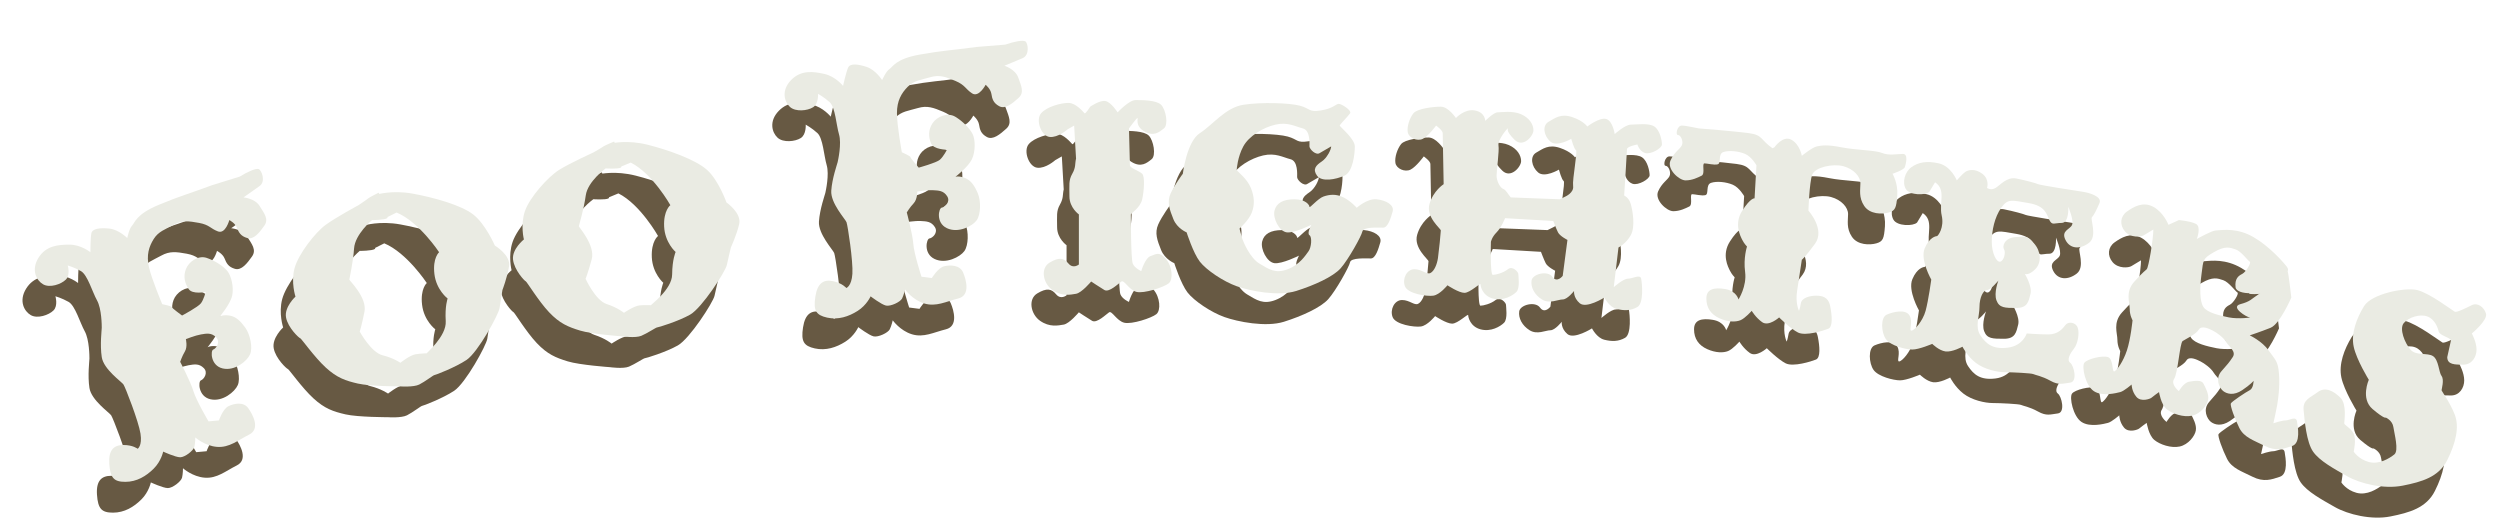
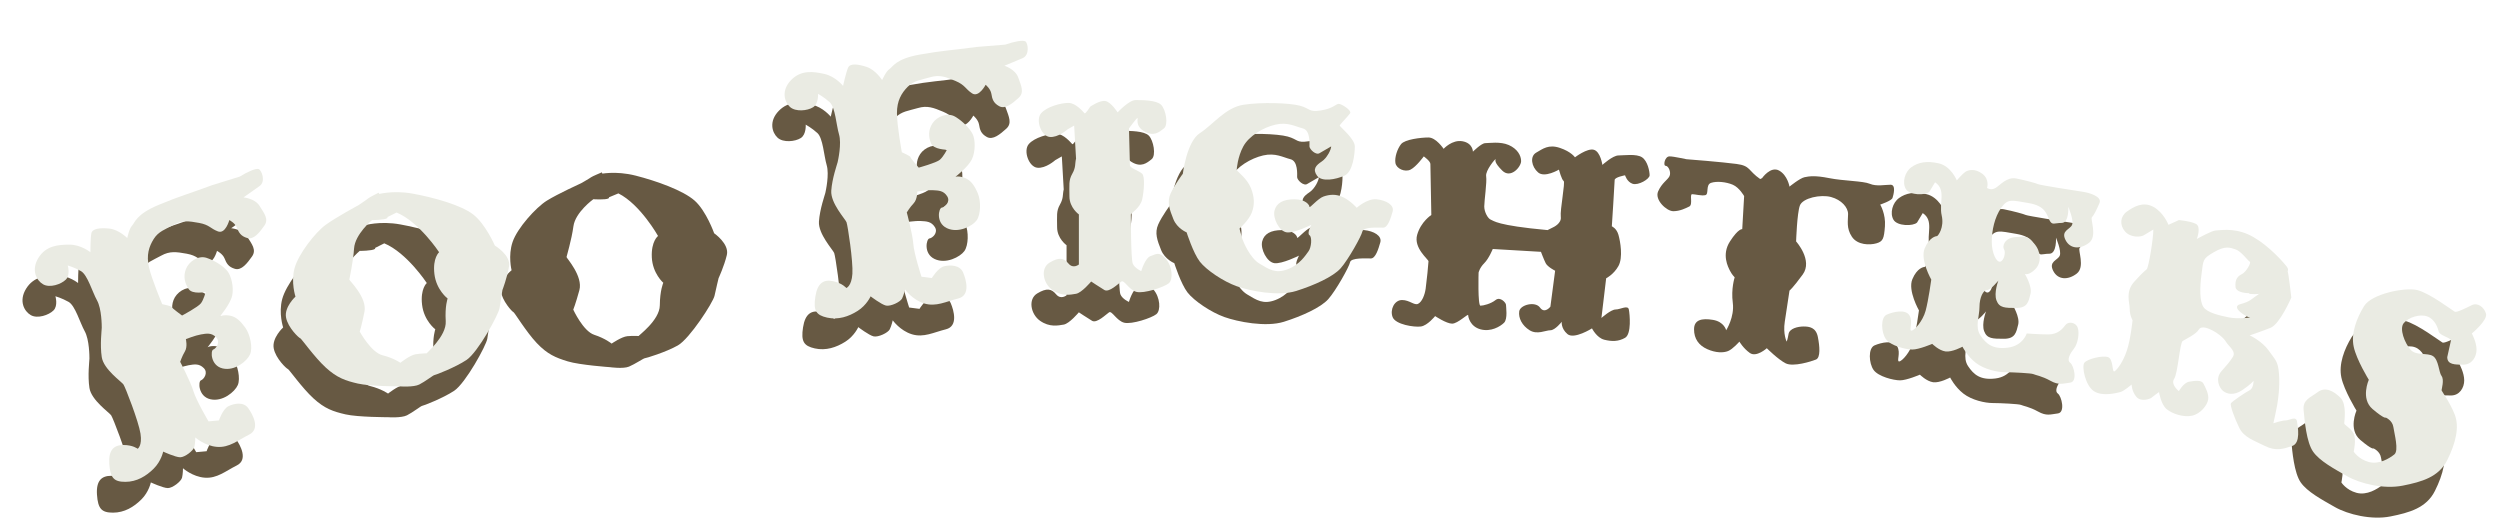
<svg xmlns="http://www.w3.org/2000/svg" xmlns:ns1="https://sketch.io/dtd/" version="1.1" ns1:metadata="eyJuYW1lIjoiRHJhd2luZy0zLnNrZXRjaHBhZCIsInN1cmZhY2UiOnsiaXNQYWludCI6dHJ1ZSwibWV0aG9kIjoiZmlsbCIsImJsZW5kIjoibm9ybWFsIiwiZW5hYmxlZCI6dHJ1ZSwib3BhY2l0eSI6MSwidHlwZSI6InBhdHRlcm4iLCJwYXR0ZXJuIjp7InR5cGUiOiJwYXR0ZXJuIiwicmVmbGVjdCI6Im5vLXJlZmxlY3QiLCJyZXBlYXQiOiJyZXBlYXQiLCJzbW9vdGhpbmciOmZhbHNlLCJzcmMiOiJ0cmFuc3BhcmVudExpZ2h0Iiwic3giOjEsInN5IjoxLCJ4MCI6MC41LCJ4MSI6MSwieTAiOjAuNSwieTEiOjF9LCJpc0ZpbGwiOnRydWV9LCJjbGlwUGF0aCI6eyJlbmFibGVkIjp0cnVlLCJzdHlsZSI6eyJzdHJva2VTdHlsZSI6ImJsYWNrIiwibGluZVdpZHRoIjoxfX0sImRlc2NyaXB0aW9uIjoiTWFkZSB3aXRoIFNrZXRjaHBhZCIsIm1ldGFkYXRhIjp7fSwiZXhwb3J0RFBJIjo3MiwiZXhwb3J0Rm9ybWF0IjoicG5nIiwiZXhwb3J0UXVhbGl0eSI6MC45NSwidW5pdHMiOiJweCIsIndpZHRoIjoxNjIzLCJoZWlnaHQiOjM0NSwicGFnZXMiOlt7IndpZHRoIjoxNjIzLCJoZWlnaHQiOjM0NX1dLCJ1dWlkIjoiYWRmYTg3YzAtMDBlYi00OGEyLWIwMDktZGY0YmU4ZDE2MGZlIn0=" width="1623" height="345" viewBox="0 0 1623 345">
  <path style="fill: #675943; mix-blend-mode: source-over; fill-opacity: 1;" ns1:tool="path" d="M115.22 10.52 C98.66 16.66 94.98 17.27 80.26 23.41 65.53 29.54 64.92 35.06 63.08 36.9 61.24 38.74 60.01 44.88 60.01 44.88 60.01 44.88 54.49 39.36 48.35 38.74 42.22 38.13 37.31 38.74 36.7 41.81 36.08 44.88 36.08 54.08 36.08 54.08 36.08 54.08 29.95 49.17 22.59 49.17 15.22 49.17 7.25 49.79 2.34 57.76 -2.57 65.74 1.11 72.49 5.41 74.94 9.7 77.4 17.06 74.94 20.13 71.87 23.2 68.81 21.36 62.67 21.36 62.67 21.36 62.67 25.65 63.9 29.95 66.35 34.24 68.81 37.31 79.85 40.38 85.37 43.45 90.89 43.45 101.94 43.45 103.16 43.45 104.39 42.22 114.21 43.45 122.18 44.67 130.16 56.33 138.13 57.56 139.97 58.78 141.81 67.37 163.9 68.6 171.87 69.83 179.85 66.76 181.69 66.76 181.69 66.76 181.69 63.69 179.24 57.56 179.24 51.42 179.24 47.74 182.3 48.35 191.51 48.97 200.71 51.42 203.16 58.78 203.16 66.14 203.16 72.28 199.48 77.19 194.57 82.1 189.67 83.32 183.53 83.32 183.53 83.32 183.53 91.3 187.21 94.37 187.21 97.43 187.21 102.95 182.92 103.57 180.46 104.18 178.01 104.18 174.33 104.18 174.33 104.18 174.33 110.32 179.85 118.29 180.46 126.27 181.08 131.79 176.17 139.15 172.49 146.51 168.81 141.6 159.6 138.54 155.31 135.47 151.01 129.33 152.24 125.65 154.08 121.97 155.92 119.52 163.28 119.52 163.28 119.52 163.28 112.77 163.9 112.77 163.9 112.77 163.9 104.79 150.4 102.95 144.27 101.11 138.13 94.37 125.25 94.37 125.25 94.37 125.25 95.59 121.57 97.43 118.5 99.27 115.43 98.05 110.52 98.05 110.52 98.05 110.52 104.18 108.07 107.86 107.46 111.54 106.84 114.61 106.23 117.68 109.3 120.75 112.36 117.68 116.66 115.84 117.27 114 117.89 114 127.7 121.97 129.54 129.95 131.38 137.92 124.63 139.76 120.34 141.6 116.05 139.76 107.46 136.7 103.16 133.63 98.87 130.56 95.8 126.27 95.19 121.97 94.57 120.13 95.8 120.13 95.8 120.13 95.8 126.88 87.82 128.11 82.3 129.33 76.78 127.49 69.42 125.04 66.35 122.59 63.28 117.06 59.6 111.54 57.76 106.02 55.92 99.89 60.22 98.05 65.13 96.21 70.03 97.43 74.33 99.89 78.01 102.34 81.69 110.93 79.85 110.93 79.85 110.93 79.85 109.7 84.76 107.86 87.21 106.02 89.67 95.59 95.19 95.59 95.19 95.59 95.19 88.84 90.28 88.84 89.67 88.84 89.05 82.71 87.82 82.71 87.82 82.71 87.82 75.96 71.87 74.12 63.9 72.28 55.92 74.12 50.4 77.19 45.49 80.26 40.59 84.55 39.36 90.07 36.29 95.59 33.22 99.89 33.84 106.64 35.06 113.38 36.29 114 38.74 118.91 40.59 123.81 42.43 126.27 33.22 126.27 33.22 126.27 33.22 129.95 35.06 131.18 38.13 132.4 41.2 133.63 43.65 137.92 44.88 142.22 46.11 145.9 41.2 148.97 36.9 152.03 32.61 148.97 28.93 145.9 24.02 142.83 19.11 135.47 18.5 135.47 18.5 135.47 18.5 141.6 14.21 145.9 11.14 150.19 8.07 147.13 0.71 145.29 0.09 143.45 -0.52 137.92 1.94 133.02 5 " transform="matrix(1,0,0,1,14.609,129.653)" />
  <path style="fill: #675943; mix-blend-mode: source-over; fill-opacity: 1;" ns1:tool="path" d="M71.92 13.22 C86.64 19.36 99.52 38.99 99.52 38.99 99.52 38.99 95.23 42.67 96.46 53.1 97.68 63.53 105.05 69.05 105.05 69.05 105.05 69.05 103.21 73.96 103.82 83.77 104.43 93.59 90.94 104.63 91.55 104.63 92.16 104.63 87.87 104.63 84.19 105.25 80.51 105.86 74.37 110.77 74.37 110.77 74.37 110.77 70.08 107.7 62.71 105.86 55.35 104.02 47.99 90.52 47.99 90.52 47.99 90.52 49.22 86.84 51.06 77.64 52.9 68.44 41.24 57.39 41.24 56.78 41.24 56.17 43.7 45.74 44.31 36.53 44.92 27.33 55.97 18.13 55.97 18.13 55.97 18.13 63.94 18.13 65.78 16.9 67.62 15.68 60.26 0.34 60.26 0.34 60.26 0.34 54.13 3.41 53.51 4.02 52.9 4.63 47.38 8.31 47.38 8.31 47.38 8.31 32.65 16.29 25.9 21.2 19.16 26.1 8.11 40.22 5.66 49.42 3.21 58.62 6.27 67.82 6.27 67.82 6.27 67.82 -1.09 74.57 0.14 81.32 1.36 88.07 8.73 94.82 9.34 94.82 9.95 94.82 18.54 107.09 25.9 113.83 33.27 120.58 38.79 122.42 46.76 124.26 54.74 126.1 74.37 126.1 74.37 126.1 74.37 126.1 82.96 126.72 86.64 124.88 90.32 123.04 95.84 118.74 96.46 118.74 97.07 118.74 109.95 113.83 117.32 108.93 124.68 104.02 138.17 79.48 138.79 75.18 139.4 70.89 140.63 63.53 140.63 63.53 140.63 63.53 143.7 55.55 144.92 48.19 146.15 40.83 135.72 34.69 135.72 34.69 135.72 34.69 129.59 20.58 121.61 14.45 113.63 8.31 95.84 3.41 82.35 0.95 68.85 -1.5 59.03 1.57 59.03 1.57 59.03 1.57 64.56 16.9 64.56 16.9 " transform="matrix(1,0,0,1,177.551,144.75)" />
  <path style="fill: #675943; mix-blend-mode: source-over; fill-opacity: 1;" ns1:tool="path" d="M71.92 13.22 C86.64 19.36 99.52 38.99 99.52 38.99 99.52 38.99 95.23 42.67 96.46 53.1 97.68 63.53 105.05 69.05 105.05 69.05 105.05 69.05 103.21 73.96 103.82 83.77 104.43 93.59 90.94 104.63 91.55 104.63 92.16 104.63 87.87 104.63 84.19 105.25 80.51 105.86 74.37 110.77 74.37 110.77 74.37 110.77 70.08 107.7 62.71 105.86 55.35 104.02 47.99 90.52 47.99 90.52 47.99 90.52 49.22 86.84 51.06 77.64 52.9 68.44 41.24 57.39 41.24 56.78 41.24 56.17 43.7 45.74 44.31 36.53 44.92 27.33 55.97 18.13 55.97 18.13 55.97 18.13 63.94 18.13 65.78 16.9 67.62 15.68 60.26 0.34 60.26 0.34 60.26 0.34 54.13 3.41 53.51 4.02 52.9 4.63 47.38 8.31 47.38 8.31 47.38 8.31 32.65 16.29 25.9 21.2 19.16 26.1 8.11 40.22 5.66 49.42 3.21 58.62 6.27 67.82 6.27 67.82 6.27 67.82 -1.09 74.57 0.14 81.32 1.36 88.07 8.73 94.82 9.34 94.82 9.95 94.82 18.54 107.09 25.9 113.83 33.27 120.58 38.79 122.42 46.76 124.26 54.74 126.1 74.37 126.1 74.37 126.1 74.37 126.1 82.96 126.72 86.64 124.88 90.32 123.04 95.84 118.74 96.46 118.74 97.07 118.74 109.95 113.83 117.32 108.93 124.68 104.02 138.17 79.48 138.79 75.18 139.4 70.89 140.63 63.53 140.63 63.53 140.63 63.53 143.7 55.55 144.92 48.19 146.15 40.83 135.72 34.69 135.72 34.69 135.72 34.69 129.59 20.58 121.61 14.45 113.63 8.31 95.84 3.41 82.35 0.95 68.85 -1.5 59.03 1.57 59.03 1.57 59.03 1.57 64.56 16.9 64.56 16.9 " transform="matrix(0.998,0.07,-0.07,0.998,330.608,107.318)" />
  <path style="fill: #675943; mix-blend-mode: source-over; fill-opacity: 1;" ns1:tool="path" d="M115.22 10.52 C98.66 16.66 94.98 17.27 80.26 23.41 65.53 29.54 64.92 35.06 63.08 36.9 61.24 38.74 60.01 44.88 60.01 44.88 60.01 44.88 54.49 39.36 48.35 38.74 42.22 38.13 37.31 38.74 36.7 41.81 36.08 44.88 36.08 54.08 36.08 54.08 36.08 54.08 29.95 49.17 22.59 49.17 15.22 49.17 7.25 49.79 2.34 57.76 -2.57 65.74 1.11 72.49 5.41 74.94 9.7 77.4 17.06 74.94 20.13 71.87 23.2 68.81 21.36 62.67 21.36 62.67 21.36 62.67 25.65 63.9 29.95 66.35 34.24 68.81 37.31 79.85 40.38 85.37 43.45 90.89 43.45 101.94 43.45 103.16 43.45 104.39 42.22 114.21 43.45 122.18 44.67 130.16 56.33 138.13 57.56 139.97 58.78 141.81 67.37 163.9 68.6 171.87 69.83 179.85 66.76 181.69 66.76 181.69 66.76 181.69 63.69 179.24 57.56 179.24 51.42 179.24 47.74 182.3 48.35 191.51 48.97 200.71 51.42 203.16 58.78 203.16 66.14 203.16 72.28 199.48 77.19 194.57 82.1 189.67 83.32 183.53 83.32 183.53 83.32 183.53 91.3 187.21 94.37 187.21 97.43 187.21 102.95 182.92 103.57 180.46 104.18 178.01 104.18 174.33 104.18 174.33 104.18 174.33 110.32 179.85 118.29 180.46 126.27 181.08 131.79 176.17 139.15 172.49 146.51 168.81 141.6 159.6 138.54 155.31 135.47 151.01 129.33 152.24 125.65 154.08 121.97 155.92 119.52 163.28 119.52 163.28 119.52 163.28 112.77 163.9 112.77 163.9 112.77 163.9 104.79 150.4 102.95 144.27 101.11 138.13 94.37 125.25 94.37 125.25 94.37 125.25 95.59 121.57 97.43 118.5 99.27 115.43 98.05 110.52 98.05 110.52 98.05 110.52 104.18 108.07 107.86 107.46 111.54 106.84 114.61 106.23 117.68 109.3 120.75 112.36 117.68 116.66 115.84 117.27 114 117.89 114 127.7 121.97 129.54 129.95 131.38 137.92 124.63 139.76 120.34 141.6 116.05 139.76 107.46 136.7 103.16 133.63 98.87 130.56 95.8 126.27 95.19 121.97 94.57 120.13 95.8 120.13 95.8 120.13 95.8 126.88 87.82 128.11 82.3 129.33 76.78 127.49 69.42 125.04 66.35 122.59 63.28 117.06 59.6 111.54 57.76 106.02 55.92 99.89 60.22 98.05 65.13 96.21 70.03 97.43 74.33 99.89 78.01 102.34 81.69 110.93 79.85 110.93 79.85 110.93 79.85 109.7 84.76 107.86 87.21 106.02 89.67 95.59 95.19 95.59 95.19 95.59 95.19 88.84 90.28 88.84 89.67 88.84 89.05 82.71 87.82 82.71 87.82 82.71 87.82 75.96 71.87 74.12 63.9 72.28 55.92 74.12 50.4 77.19 45.49 80.26 40.59 84.55 39.36 90.07 36.29 95.59 33.22 99.89 33.84 106.64 35.06 113.38 36.29 114 38.74 118.91 40.59 123.81 42.43 126.27 33.22 126.27 33.22 126.27 33.22 129.95 35.06 131.18 38.13 132.4 41.2 133.63 43.65 137.92 44.88 142.22 46.11 145.9 41.2 148.97 36.9 152.03 32.61 148.97 28.93 145.9 24.02 142.83 19.11 135.47 18.5 135.47 18.5 135.47 18.5 141.6 14.21 145.9 11.14 150.19 8.07 147.13 0.71 145.29 0.09 143.45 -0.52 137.92 1.94 133.02 5 " transform="matrix(0.976,0.218,-0.218,0.976,515.886,15.091)" />
  <path style="fill: #675943; mix-blend-mode: source-over; fill-opacity: 1;" ns1:tool="path" d="M22.95 16.56 L24.18 38.03 C23.36 41.3 24.18 43.55 21.73 47.85 19.27 52.14 19.89 55.21 19.89 62.57 19.89 69.93 26.02 74.23 26.02 74.23 26.02 74.23 26.02 106.74 26.02 106.74 26.02 106.74 22.34 109.81 19.27 106.13 16.21 102.45 13.14 101.84 7 105.52 0.87 109.2 2.71 119.01 8.84 123.31 14.98 127.6 20.5 126.38 24.18 125.76 27.86 125.15 34 117.79 34 117.79 34 117.79 39.52 121.47 42.59 123.31 45.65 125.15 51.79 119.01 53.63 117.79 55.47 116.56 58.54 123.31 63.44 124.54 68.35 125.76 81.24 121.47 84.3 119.01 87.37 116.56 86.76 107.97 82.46 103.06 78.16 98.15 76.33 100 72.65 101.23 68.97 102.45 66.51 111.04 66.51 111.04 66.51 111.04 62.22 109.2 60.99 106.13 59.76 103.07 59.76 74.85 59.76 74.23 59.76 73.62 65.9 69.94 67.13 64.42 68.35 58.9 68.97 49.69 67.13 47.85 65.29 46.01 59.15 44.17 59.15 42.33 59.15 40.49 58.54 18.4 58.54 18.4 58.54 18.4 63.44 11.66 64.06 11.66 64.67 11.66 62.22 16.56 68.35 20.25 74.49 23.93 78.17 20.86 81.24 18.4 84.3 15.95 82.46 6.13 79.4 3.07 76.33 0 67.13 0 62.83 0 58.54 0 51.17 7.98 51.17 7.98 51.17 7.98 46.88 1.23 43.2 0.61 39.52 0 33.38 4.29 33.38 4.29 33.38 4.29 30.32 9.2 29.7 8.59 29.09 7.98 24.18 1.84 19.27 1.84 14.37 1.84 5.16 4.29 1.48 8.59 -2.2 12.88 1.48 23.31 7 23.93 12.52 24.54 18.66 19.02 18.66 19.02 " transform="matrix(1,0,0,1,666.389,84.965)" />
  <path style="fill: #675943; mix-blend-mode: source-over; fill-opacity: 1;" ns1:tool="path" d="M105.45 28.11 C105.45 29.95 103 35.47 99.32 37.92 95.64 40.38 93.18 42.83 96.25 47.12 99.32 51.42 108.52 49.58 114.04 47.12 119.56 44.67 120.79 33.01 120.79 28.11 120.79 23.2 110.97 15.22 110.97 14.61 110.97 13.99 116.5 8.47 117.72 6.63 118.95 4.79 112.2 0.5 110.36 0.5 108.52 0.5 106.68 3.57 98.7 4.79 90.73 6.02 91.96 3.57 85.21 1.72 78.46 -0.12 60.05 -0.73 48.4 1.11 36.74 2.95 28.77 13.99 20.18 19.52 11.59 25.04 9.13 45.9 9.13 45.9 9.13 45.9 3.61 53.26 1.16 58.78 -1.3 64.3 0.55 69.21 3 75.34 5.45 81.48 11.59 83.93 11.59 83.93 11.59 83.93 15.88 97.43 20.18 102.95 24.47 108.47 35.51 115.84 44.1 118.9 52.69 121.97 71.1 125.65 82.75 121.97 94.41 118.29 106.68 112.77 111.59 107.25 116.5 101.72 125.09 86.39 125.7 83.32 126.31 80.25 136.13 80.87 139.2 80.87 142.26 80.87 144.1 74.73 145.33 70.44 146.56 66.14 141.04 63.07 134.9 62.46 128.77 61.85 122.02 67.98 122.02 67.98 122.02 67.98 118.34 63.69 113.43 61.23 108.52 58.78 104.23 59.39 100.55 60.62 96.86 61.85 91.34 68.6 91.34 67.37 91.34 66.14 88.89 62.46 81.53 62.46 74.16 62.46 69.87 64.91 68.64 69.82 67.42 74.73 71.71 83.32 76.62 83.93 81.53 84.55 92.57 79.03 92.57 79.03 92.57 79.03 89.5 84.55 91.34 85.77 93.18 87 92.57 93.75 90.73 96.2 88.89 98.66 85.21 104.79 77.23 107.86 69.26 110.93 64.96 107.86 58.83 104.18 52.69 100.5 48.4 90.07 47.78 88.23 47.17 86.39 45.94 81.48 45.94 81.48 45.94 81.48 52.08 75.96 53.92 71.05 55.76 66.14 55.76 61.23 53.31 55.1 50.85 48.96 44.1 44.06 44.1 43.44 44.1 42.83 44.72 34.85 48.4 28.11 52.08 21.36 61.28 15.84 69.26 13.99 77.23 12.15 82.14 15.22 87.05 16.45 91.96 17.68 91.34 26.26 91.34 28.11 91.34 29.95 95.64 34.24 98.09 32.4 " transform="matrix(1,0,0,1,750.761,86.919)" />
-   <path style="fill: #675943; mix-blend-mode: source-over; fill-opacity: 1;" ns1:tool="path" d="M101.15 60.12 L69.25 58.9 C67.62 57.06 66.18 53.99 64.34 53.37 62.5 52.76 60.05 48.47 60.05 44.79 60.05 41.1 61.89 28.83 61.28 25.15 60.66 21.47 67.41 13.5 67.41 14.11 67.41 14.72 66.18 15.95 71.71 21.47 77.23 26.99 83.98 19.02 83.98 15.34 83.98 11.66 81.52 7.36 76 4.91 70.48 2.45 63.12 3.68 60.66 3.68 58.21 3.68 52.69 9.2 52.69 9.2 52.69 9.2 52.69 3.68 45.94 2.45 39.19 1.23 33.67 7.36 33.67 7.36 33.67 7.36 28.76 0 23.85 0 18.94 0 8.52 1.23 6.06 4.29 3.61 7.36 1.77 12.88 2.38 16.56 2.99 20.25 8.52 22.7 12.2 20.86 15.88 19.02 20.79 12.27 20.79 12.27 20.79 12.27 25.08 15.34 25.08 17.18 25.08 19.02 25.69 50.31 25.69 50.31 25.69 50.31 18.94 54.6 16.49 63.19 14.04 71.78 23.85 79.14 23.85 80.37 23.85 81.6 22.63 93.87 22.01 98.16 21.4 102.45 19.56 106.75 17.1 107.98 14.65 109.2 11.58 105.52 6.67 105.52 1.77 105.52 -1.3 111.66 0.54 116.56 2.38 121.47 14.65 123.31 18.94 122.7 23.24 122.09 28.15 115.95 28.15 115.95 28.15 115.95 35.51 120.86 39.19 120.86 42.87 120.86 49.62 114.11 49.62 115.34 49.62 116.56 50.85 122.7 57.6 124.54 64.34 126.38 70.48 122.7 72.93 120.25 75.39 117.79 74.16 109.82 74.16 108.59 74.16 107.36 70.48 103.07 67.41 105.52 64.34 107.98 59.44 109.2 57.6 109.2 55.75 109.2 56.37 87.73 56.37 87.73 56.37 87.73 56.98 84.66 60.05 81.6 63.12 78.53 65.57 72.39 65.57 72.39 65.57 72.39 96.86 74.23 96.86 74.23 96.86 74.23 98.7 79.14 99.93 81.6 101.15 84.05 106.06 86.5 106.06 86.5 106.06 86.5 102.99 109.82 102.99 109.82 102.99 109.82 99.31 114.72 96.25 110.43 93.18 106.13 83.36 108.59 82.75 112.88 82.13 117.18 84.59 122.09 89.5 125.15 94.4 128.22 99.93 125.15 102.99 125.15 106.06 125.15 110.36 119.63 110.36 119.63 110.36 119.63 109.74 123.93 114.04 127.61 118.33 131.29 129.99 123.93 129.99 123.93 129.99 123.93 133.06 130.06 137.96 131.29 142.87 132.52 147.17 132.52 151.46 130.06 155.75 127.61 154.53 114.72 153.91 111.66 153.3 108.59 148.39 111.66 145.33 111.66 142.26 111.66 136.12 117.18 136.12 117.18 136.12 117.18 139.19 91.41 139.19 91.41 139.19 91.41 144.1 88.96 147.17 83.44 150.23 77.91 148.39 67.48 147.17 63.19 145.94 58.9 142.87 57.67 142.87 57.67 142.87 57.67 144.71 29.45 144.71 27.61 144.71 25.77 151.46 24.54 151.46 24.54 151.46 24.54 152.69 28.83 156.37 30.06 160.05 31.29 167.41 26.99 167.41 24.54 167.41 22.09 166.18 15.34 162.5 12.88 158.82 10.43 150.85 11.66 147.17 11.66 143.48 11.66 136.74 17.79 136.74 17.79 136.74 17.79 135.51 9.2 131.21 7.98 126.92 6.75 118.94 12.88 118.94 12.88 118.94 12.88 116.49 9.2 109.13 6.75 101.77 4.29 98.09 7.36 93.79 9.82 89.5 12.27 90.72 19.02 95.02 22.7 99.31 26.38 108.52 20.86 108.52 20.86 108.52 20.86 110.36 27.61 111.58 28.22 112.81 28.83 109.13 47.24 109.74 51.53 110.36 55.83 104.83 58.28 104.83 58.28 " transform="matrix(1,0,0,1,903.528,89.256)" />
+   <path style="fill: #675943; mix-blend-mode: source-over; fill-opacity: 1;" ns1:tool="path" d="M101.15 60.12 C67.62 57.06 66.18 53.99 64.34 53.37 62.5 52.76 60.05 48.47 60.05 44.79 60.05 41.1 61.89 28.83 61.28 25.15 60.66 21.47 67.41 13.5 67.41 14.11 67.41 14.72 66.18 15.95 71.71 21.47 77.23 26.99 83.98 19.02 83.98 15.34 83.98 11.66 81.52 7.36 76 4.91 70.48 2.45 63.12 3.68 60.66 3.68 58.21 3.68 52.69 9.2 52.69 9.2 52.69 9.2 52.69 3.68 45.94 2.45 39.19 1.23 33.67 7.36 33.67 7.36 33.67 7.36 28.76 0 23.85 0 18.94 0 8.52 1.23 6.06 4.29 3.61 7.36 1.77 12.88 2.38 16.56 2.99 20.25 8.52 22.7 12.2 20.86 15.88 19.02 20.79 12.27 20.79 12.27 20.79 12.27 25.08 15.34 25.08 17.18 25.08 19.02 25.69 50.31 25.69 50.31 25.69 50.31 18.94 54.6 16.49 63.19 14.04 71.78 23.85 79.14 23.85 80.37 23.85 81.6 22.63 93.87 22.01 98.16 21.4 102.45 19.56 106.75 17.1 107.98 14.65 109.2 11.58 105.52 6.67 105.52 1.77 105.52 -1.3 111.66 0.54 116.56 2.38 121.47 14.65 123.31 18.94 122.7 23.24 122.09 28.15 115.95 28.15 115.95 28.15 115.95 35.51 120.86 39.19 120.86 42.87 120.86 49.62 114.11 49.62 115.34 49.62 116.56 50.85 122.7 57.6 124.54 64.34 126.38 70.48 122.7 72.93 120.25 75.39 117.79 74.16 109.82 74.16 108.59 74.16 107.36 70.48 103.07 67.41 105.52 64.34 107.98 59.44 109.2 57.6 109.2 55.75 109.2 56.37 87.73 56.37 87.73 56.37 87.73 56.98 84.66 60.05 81.6 63.12 78.53 65.57 72.39 65.57 72.39 65.57 72.39 96.86 74.23 96.86 74.23 96.86 74.23 98.7 79.14 99.93 81.6 101.15 84.05 106.06 86.5 106.06 86.5 106.06 86.5 102.99 109.82 102.99 109.82 102.99 109.82 99.31 114.72 96.25 110.43 93.18 106.13 83.36 108.59 82.75 112.88 82.13 117.18 84.59 122.09 89.5 125.15 94.4 128.22 99.93 125.15 102.99 125.15 106.06 125.15 110.36 119.63 110.36 119.63 110.36 119.63 109.74 123.93 114.04 127.61 118.33 131.29 129.99 123.93 129.99 123.93 129.99 123.93 133.06 130.06 137.96 131.29 142.87 132.52 147.17 132.52 151.46 130.06 155.75 127.61 154.53 114.72 153.91 111.66 153.3 108.59 148.39 111.66 145.33 111.66 142.26 111.66 136.12 117.18 136.12 117.18 136.12 117.18 139.19 91.41 139.19 91.41 139.19 91.41 144.1 88.96 147.17 83.44 150.23 77.91 148.39 67.48 147.17 63.19 145.94 58.9 142.87 57.67 142.87 57.67 142.87 57.67 144.71 29.45 144.71 27.61 144.71 25.77 151.46 24.54 151.46 24.54 151.46 24.54 152.69 28.83 156.37 30.06 160.05 31.29 167.41 26.99 167.41 24.54 167.41 22.09 166.18 15.34 162.5 12.88 158.82 10.43 150.85 11.66 147.17 11.66 143.48 11.66 136.74 17.79 136.74 17.79 136.74 17.79 135.51 9.2 131.21 7.98 126.92 6.75 118.94 12.88 118.94 12.88 118.94 12.88 116.49 9.2 109.13 6.75 101.77 4.29 98.09 7.36 93.79 9.82 89.5 12.27 90.72 19.02 95.02 22.7 99.31 26.38 108.52 20.86 108.52 20.86 108.52 20.86 110.36 27.61 111.58 28.22 112.81 28.83 109.13 47.24 109.74 51.53 110.36 55.83 104.83 58.28 104.83 58.28 " transform="matrix(1,0,0,1,903.528,89.256)" />
  <path style="fill: #675943; mix-blend-mode: source-over; fill-opacity: 1;" ns1:tool="path" d="M66.72 14.72 C58.74 9.2 60.58 6.13 51.38 4.91 42.18 3.68 19.48 1.84 18.86 1.84 18.25 1.84 10.89 0 7.82 0 4.75 0 3.53 6.13 5.37 6.13 7.21 6.13 9.05 10.43 7.82 12.88 6.59 15.34 2.91 17.18 0.46 22.7 -1.99 28.22 5.98 35.58 10.28 35.58 14.57 35.58 18.25 33.74 20.7 32.52 23.16 31.29 20.7 24.54 22.55 24.54 24.39 24.54 28.68 25.77 31.13 25.15 33.59 24.54 31.13 18.4 34.82 17.18 38.5 15.95 44.63 16.56 48.93 18.4 53.22 20.25 56.29 25.77 56.29 25.77 56.29 25.77 55.06 47.24 55.06 47.24 55.06 47.24 52.61 46.63 47.09 55.21 41.56 63.8 45.86 71.78 47.09 74.23 48.31 76.69 50.15 78.53 50.15 78.53 50.15 78.53 47.7 85.89 48.93 95.09 50.15 104.29 44.63 112.88 44.63 112.88 44.63 112.88 43.4 107.36 36.04 106.13 28.68 104.91 23.77 106.13 23.77 112.27 23.77 118.4 26.84 122.7 32.36 125.15 37.88 127.61 42.79 127.61 45.86 126.38 48.93 125.15 53.22 120.25 53.22 120.25 53.22 120.25 55.67 124.54 59.97 127.61 64.26 130.67 71.01 124.54 71.01 124.54 71.01 124.54 78.37 131.9 83.28 134.36 88.19 136.81 99.85 133.13 102.91 131.9 105.98 130.67 105.37 123.31 104.14 117.18 102.91 111.04 98.62 110.43 94.94 110.43 91.26 110.43 85.74 111.66 85.12 115.34 84.51 119.02 83.89 120.25 83.89 120.25 83.89 120.25 81.44 115.34 82.67 107.36 83.89 99.39 85.74 87.12 85.74 87.12 85.74 87.12 87.58 85.89 94.32 76.69 101.07 67.48 90.03 55.21 90.03 55.21 90.03 55.21 90.64 36.81 92.48 31.9 94.32 26.99 105.98 24.54 112.73 26.38 119.48 28.22 123.77 33.13 123.77 37.42 123.77 41.72 122.55 46.63 126.23 52.15 129.91 57.67 137.88 57.67 142.18 56.44 146.47 55.21 147.09 53.37 147.7 45.4 148.31 37.42 144.63 31.29 144.63 31.29 144.63 31.29 151.99 28.83 152.61 26.99 153.22 25.15 155.06 18.4 151.38 18.4 147.7 18.4 142.18 19.63 137.88 17.79 133.59 15.95 120.7 15.95 111.5 14.11 102.3 12.27 98.62 12.88 95.55 13.5 92.48 14.11 85.74 19.63 85.74 19.63 85.74 19.63 84.51 12.27 78.99 9.2 73.47 6.13 67.94 14.11 67.94 14.11 " transform="matrix(1,0,0,1,1076.002,101.527)" />
  <path style="fill: #675943; mix-blend-mode: source-over; fill-opacity: 1;" ns1:tool="path" d="M34.36 13.13 C41.72 18.04 36.81 26.63 38.65 34.61 40.49 42.58 36.2 48.1 35.58 48.1 34.97 48.1 30.67 48.72 27.61 56.08 24.54 63.44 31.9 76.32 31.9 76.32 31.9 76.32 30.06 89.82 28.22 96.57 26.38 103.32 20.86 109.45 19.02 109.45 17.18 109.45 20.25 103.93 17.79 99.64 15.34 95.34 7.36 97.18 3.07 99.02 -1.23 100.86 -0.61 110.68 2.45 114.98 5.52 119.27 15.34 121.72 19.63 121.72 23.93 121.72 32.52 118.04 32.52 118.04 32.52 118.04 36.81 122.34 41.1 122.95 45.4 123.56 52.15 119.88 52.15 119.88 52.15 119.88 55.21 126.02 60.74 130.31 66.26 134.61 74.85 136.45 79.75 136.45 84.66 136.45 96.93 137.06 98.16 137.67 99.39 138.29 103.68 138.9 109.2 141.97 114.72 145.04 117.18 143.81 122.09 143.2 126.99 142.58 124.54 132.15 122.09 130.31 119.63 128.47 122.09 124.18 124.54 121.11 126.99 118.04 128.22 111.29 126.99 107.61 125.77 103.93 120.86 103.32 119.02 105.77 117.18 108.23 114.11 111.91 107.98 111.91 101.84 111.91 93.87 111.29 93.87 111.29 93.87 111.29 91.41 119.27 81.6 120.5 71.78 121.72 67.48 118.04 63.8 112.52 60.12 107 63.19 100.25 63.19 94.12 63.19 87.98 65.64 83.07 68.1 83.07 70.55 83.07 75.46 76.94 75.46 76.94 75.46 76.94 72.39 84.91 74.23 89.82 76.07 94.73 79.75 94.73 87.12 94.73 94.48 94.73 95.09 90.44 96.32 85.53 97.55 80.62 92.64 72.64 92.64 72.64 92.64 72.64 95.09 73.87 99.39 69.58 103.68 65.28 103.07 57.92 98.77 53.01 94.48 48.1 93.87 48.1 86.5 48.72 79.14 49.33 77.91 54.85 79.14 56.69 80.37 58.53 79.14 64.05 76.69 64.67 74.23 65.28 71.17 59.15 71.17 51.78 71.17 44.42 73.01 35.83 77.3 29.7 81.6 23.56 84.05 24.79 95.09 26.63 106.13 28.47 106.75 33.99 108.59 37.67 110.43 41.36 111.66 39.52 116.56 39.52 121.47 39.52 120.86 29.09 120.86 29.09 120.86 29.09 124.54 37.67 123.31 40.74 122.09 43.81 115.95 44.42 119.02 50.56 122.09 56.69 128.83 56.69 134.36 52.4 139.88 48.1 134.97 37.06 136.2 35.83 137.42 34.61 139.26 30.93 141.1 26.63 142.94 22.34 134.36 19.88 130.06 19.27 125.77 18.66 102.45 14.98 101.23 14.36 100 13.75 93.25 11.91 87.12 10.68 80.98 9.45 76.69 14.98 73.62 16.82 70.55 18.66 68.1 16.82 68.1 16.82 68.1 16.82 69.94 11.29 65.03 7.61 60.12 3.93 55.83 5.16 53.99 6.39 52.15 7.61 48.47 11.91 48.47 11.91 48.47 11.91 44.79 2.71 36.81 0.86 28.83 -0.98 23.31 0.25 19.02 3.32 14.72 6.39 12.88 13.13 15.34 17.43 17.79 21.72 28.22 21.72 30.67 19.27 " transform="matrix(1,0,0,1,1213.886,125.2)" />
-   <path style="fill: #675943; mix-blend-mode: source-over; fill-opacity: 1;" ns1:tool="path" d="M45.39 16.26 C45.39 22.4 42.32 40.8 41.1 42.03 39.87 43.26 39.25 43.26 33.12 50.01 26.98 56.76 30.05 63.5 30.05 67.8 30.05 72.09 31.89 75.16 31.89 75.16 31.89 75.16 30.67 87.43 28.21 94.79 25.76 102.15 22.08 107.06 20.24 108.29 18.4 109.52 19.62 100.31 15.94 99.09 12.26 97.86 2.44 100.31 0.6 102.77 -1.24 105.22 1.22 117.49 6.74 121.17 12.26 124.85 21.46 122.4 23.92 121.79 26.37 121.17 31.28 116.88 31.28 116.88 31.28 116.88 31.28 121.17 34.35 124.85 37.41 128.53 43.55 126.08 44.16 125.47 44.78 124.85 49.07 121.79 49.07 121.79 49.07 121.79 50.3 129.76 53.98 132.83 57.66 135.9 65.02 138.35 70.54 137.12 76.06 135.9 80.36 130.37 80.97 126.69 81.59 123.01 79.13 118.72 77.9 116.26 76.68 113.81 72.38 114.42 68.7 115.04 65.02 115.65 61.95 121.17 61.95 121.17 61.95 121.17 56.43 116.88 58.89 113.2 61.34 109.52 62.57 89.88 64.41 88.66 66.25 87.43 73 84.36 74.84 81.3 76.68 78.23 81.59 80.68 84.04 81.91 86.49 83.14 90.79 86.2 92.63 89.27 94.47 92.34 99.38 95.41 96.92 99.09 94.47 102.77 93.86 103.38 89.56 108.29 85.27 113.2 88.33 119.33 90.79 121.17 93.24 123.01 97.54 124.24 103.06 120.56 108.58 116.88 110.48 114.49 110.48 114.49 110.48 114.49 110.42 119.33 107.97 120.56 105.51 121.79 96.31 127.92 95.7 129.15 95.08 130.37 98.15 138.96 101.22 145.1 104.29 151.23 110.42 153.07 117.78 156.76 125.14 160.44 130.05 158.6 135.57 156.76 141.1 154.91 139.25 144.49 138.64 140.8 138.03 137.12 133.73 140.19 131.28 140.19 128.83 140.19 123.3 142.03 123.3 142.03 123.3 142.03 125.14 134.06 125.76 130.37 126.37 126.69 127.6 118.72 126.98 110.13 126.37 101.54 124.53 100.93 120.24 94.79 115.94 88.66 107.97 84.98 107.97 84.98 107.97 84.98 115.33 82.52 121.46 80.07 127.6 77.61 134.96 60.44 134.96 60.44 134.96 60.44 133.12 43.87 132.51 43.26 131.89 42.64 119.62 54.3 114.1 57.98 108.58 61.66 108.58 62.89 101.83 64.73 95.08 66.57 106.13 73.32 107.97 73.32 109.81 73.32 100.6 74.55 94.47 73.32 88.33 72.09 80.36 70.25 77.9 66.57 75.45 62.89 75.45 54.3 76.68 45.1 77.9 35.9 77.29 35.28 84.65 30.99 92.02 26.69 95.08 27.92 98.76 29.15 102.44 30.37 106.74 36.51 107.97 37.12 109.19 37.74 105.51 43.87 103.06 45.1 100.6 46.33 98.15 48.17 98.76 53.69 99.38 59.21 117.17 58.6 119.01 53.69 120.85 48.78 136.8 46.33 131.89 40.19 126.98 34.06 116.56 23.63 106.74 19.33 96.92 15.04 88.33 16.88 85.88 16.88 83.43 16.88 73.61 22.4 73.61 22.4 73.61 22.4 76.68 14.42 73 12.58 69.32 10.74 61.95 10.13 61.95 10.13 61.95 10.13 55.21 13.2 55.21 13.2 55.21 13.2 52.14 5.22 45.39 1.54 38.64 -2.14 32.51 1.54 28.21 4.61 23.92 7.68 23.3 13.2 26.98 17.49 30.67 21.79 37.41 21.17 39.25 19.95 " transform="matrix(1,0,0,1,1344.563,152.746)" />
  <path style="fill: #675943; mix-blend-mode: source-over; fill-opacity: 1;" ns1:tool="path" d="M0 14.72 C10.43 15.95 19.02 11.66 19.02 11.66 19.02 11.66 17.79 0 17.79 0 " transform="matrix(1,0,0,1,1451.919,196.008)" />
  <path style="fill: #675943; mix-blend-mode: source-over; fill-opacity: 1;" ns1:tool="path" d="M95.76 32.93 C94.53 31.09 88.4 29.87 87.78 27.41 87.17 24.96 85.33 19.44 80.42 17.6 75.51 15.76 68.15 18.21 65.08 21.89 62.02 25.57 65.7 34.77 69.38 39.07 73.06 43.36 80.42 40.91 84.1 43.36 87.78 45.82 87.78 53.79 89.62 56.25 91.46 58.7 89.62 64.84 89.62 65.45 89.62 66.06 95.14 73.42 98.21 81.4 101.28 89.38 98.83 99.8 93.3 110.85 87.78 121.89 76.74 124.96 64.47 127.41 52.2 129.87 36.86 126.18 28.27 121.28 19.68 116.37 10.48 111.46 6.19 105.33 1.89 99.19 0.67 85.08 0.05 78.33 -0.56 71.58 4.35 70.36 9.25 66.68 14.16 62.99 19.68 66.06 23.98 70.36 28.27 74.65 26.43 85.69 26.43 86.92 26.43 88.15 30.73 89.99 32.57 93.67 34.41 97.35 32.57 105.33 32.57 105.33 32.57 105.33 35.63 110.23 42.38 112.07 49.13 113.91 55.88 109.62 58.95 107.17 62.02 104.71 58.95 93.67 58.33 89.38 57.72 85.08 53.43 83.24 53.43 83.24 53.43 83.24 52.81 84.47 44.84 77.72 36.86 70.97 42.38 58.7 42.38 58.7 42.38 58.7 34.41 45.82 32.57 37.23 30.73 28.64 34.41 18.83 39.32 10.85 44.23 2.88 65.7 -1.42 73.67 0.42 81.65 2.26 96.99 13.92 98.21 14.53 99.44 15.15 105.58 12.08 109.26 10.24 112.94 8.4 117.23 11.47 118.46 15.76 119.69 20.05 109.26 28.64 109.26 28.64 109.26 28.64 112.32 34.17 112.32 39.07 112.32 43.98 109.26 48.89 103.73 48.89 98.21 48.89 93.31 48.89 93.31 43.98 " transform="matrix(1,0,0,1,1487.448,207.855)" />
  <path style="fill: #eaebe3; mix-blend-mode: source-over; fill-opacity: 1;" ns1:tool="path" d="M115.22 10.52 C98.66 16.66 94.98 17.27 80.26 23.41 65.53 29.54 64.92 35.06 63.08 36.9 61.24 38.74 60.01 44.88 60.01 44.88 60.01 44.88 54.49 39.36 48.35 38.74 42.22 38.13 37.31 38.74 36.7 41.81 36.08 44.88 36.08 54.08 36.08 54.08 36.08 54.08 29.95 49.17 22.59 49.17 15.22 49.17 7.25 49.79 2.34 57.76 -2.57 65.74 1.11 72.49 5.41 74.94 9.7 77.4 17.06 74.94 20.13 71.87 23.2 68.81 21.36 62.67 21.36 62.67 21.36 62.67 25.65 63.9 29.95 66.35 34.24 68.81 37.31 79.85 40.38 85.37 43.45 90.89 43.45 101.94 43.45 103.16 43.45 104.39 42.22 114.21 43.45 122.18 44.67 130.16 56.33 138.13 57.56 139.97 58.78 141.81 67.37 163.9 68.6 171.87 69.83 179.85 66.76 181.69 66.76 181.69 66.76 181.69 63.69 179.24 57.56 179.24 51.42 179.24 47.74 182.3 48.35 191.51 48.97 200.71 51.42 203.16 58.78 203.16 66.14 203.16 72.28 199.48 77.19 194.57 82.1 189.67 83.32 183.53 83.32 183.53 83.32 183.53 91.3 187.21 94.37 187.21 97.43 187.21 102.95 182.92 103.57 180.46 104.18 178.01 104.18 174.33 104.18 174.33 104.18 174.33 110.32 179.85 118.29 180.46 126.27 181.08 131.79 176.17 139.15 172.49 146.51 168.81 141.6 159.6 138.54 155.31 135.47 151.01 129.33 152.24 125.65 154.08 121.97 155.92 119.52 163.28 119.52 163.28 119.52 163.28 112.77 163.9 112.77 163.9 112.77 163.9 104.79 150.4 102.95 144.27 101.11 138.13 94.37 125.25 94.37 125.25 94.37 125.25 95.59 121.57 97.43 118.5 99.27 115.43 98.05 110.52 98.05 110.52 98.05 110.52 104.18 108.07 107.86 107.46 111.54 106.84 114.61 106.23 117.68 109.3 120.75 112.36 117.68 116.66 115.84 117.27 114 117.89 114 127.7 121.97 129.54 129.95 131.38 137.92 124.63 139.76 120.34 141.6 116.05 139.76 107.46 136.7 103.16 133.63 98.87 130.56 95.8 126.27 95.19 121.97 94.57 120.13 95.8 120.13 95.8 120.13 95.8 126.88 87.82 128.11 82.3 129.33 76.78 127.49 69.42 125.04 66.35 122.59 63.28 117.06 59.6 111.54 57.76 106.02 55.92 99.89 60.22 98.05 65.13 96.21 70.03 97.43 74.33 99.89 78.01 102.34 81.69 110.93 79.85 110.93 79.85 110.93 79.85 109.7 84.76 107.86 87.21 106.02 89.67 95.59 95.19 95.59 95.19 95.59 95.19 88.84 90.28 88.84 89.67 88.84 89.05 82.71 87.82 82.71 87.82 82.71 87.82 75.96 71.87 74.12 63.9 72.28 55.92 74.12 50.4 77.19 45.49 80.26 40.59 84.55 39.36 90.07 36.29 95.59 33.22 99.89 33.84 106.64 35.06 113.38 36.29 114 38.74 118.91 40.59 123.81 42.43 126.27 33.22 126.27 33.22 126.27 33.22 129.95 35.06 131.18 38.13 132.4 41.2 133.63 43.65 137.92 44.88 142.22 46.11 145.9 41.2 148.97 36.9 152.03 32.61 148.97 28.93 145.9 24.02 142.83 19.11 135.47 18.5 135.47 18.5 135.47 18.5 141.6 14.21 145.9 11.14 150.19 8.07 147.13 0.71 145.29 0.09 143.45 -0.52 137.92 1.94 133.02 5 " transform="matrix(1,0,0,1,22.609,109.653)" />
  <path style="fill: #eaebe3; mix-blend-mode: source-over; fill-opacity: 1;" ns1:tool="path" d="M71.92 13.22 C86.64 19.36 99.52 38.99 99.52 38.99 99.52 38.99 95.23 42.67 96.46 53.1 97.68 63.53 105.05 69.05 105.05 69.05 105.05 69.05 103.21 73.96 103.82 83.77 104.43 93.59 90.94 104.63 91.55 104.63 92.16 104.63 87.87 104.63 84.19 105.25 80.51 105.86 74.37 110.77 74.37 110.77 74.37 110.77 70.08 107.7 62.71 105.86 55.35 104.02 47.99 90.52 47.99 90.52 47.99 90.52 49.22 86.84 51.06 77.64 52.9 68.44 41.24 57.39 41.24 56.78 41.24 56.17 43.7 45.74 44.31 36.53 44.92 27.33 55.97 18.13 55.97 18.13 55.97 18.13 63.94 18.13 65.78 16.9 67.62 15.68 60.26 0.34 60.26 0.34 60.26 0.34 54.13 3.41 53.51 4.02 52.9 4.63 47.38 8.31 47.38 8.31 47.38 8.31 32.65 16.29 25.9 21.2 19.16 26.1 8.11 40.22 5.66 49.42 3.21 58.62 6.27 67.82 6.27 67.82 6.27 67.82 -1.09 74.57 0.14 81.32 1.36 88.07 8.73 94.82 9.34 94.82 9.95 94.82 18.54 107.09 25.9 113.83 33.27 120.58 38.79 122.42 46.76 124.26 54.74 126.1 74.37 126.1 74.37 126.1 74.37 126.1 82.96 126.72 86.64 124.88 90.32 123.04 95.84 118.74 96.46 118.74 97.07 118.74 109.95 113.83 117.32 108.93 124.68 104.02 138.17 79.48 138.79 75.18 139.4 70.89 140.63 63.53 140.63 63.53 140.63 63.53 143.7 55.55 144.92 48.19 146.15 40.83 135.72 34.69 135.72 34.69 135.72 34.69 129.59 20.58 121.61 14.45 113.63 8.31 95.84 3.41 82.35 0.95 68.85 -1.5 59.03 1.57 59.03 1.57 59.03 1.57 64.56 16.9 64.56 16.9 " transform="matrix(1,0,0,1,185.551,124.75)" />
-   <path style="fill: #eaebe3; mix-blend-mode: source-over; fill-opacity: 1;" ns1:tool="path" d="M71.92 13.22 C86.64 19.36 99.52 38.99 99.52 38.99 99.52 38.99 95.23 42.67 96.46 53.1 97.68 63.53 105.05 69.05 105.05 69.05 105.05 69.05 103.21 73.96 103.82 83.77 104.43 93.59 90.94 104.63 91.55 104.63 92.16 104.63 87.87 104.63 84.19 105.25 80.51 105.86 74.37 110.77 74.37 110.77 74.37 110.77 70.08 107.7 62.71 105.86 55.35 104.02 47.99 90.52 47.99 90.52 47.99 90.52 49.22 86.84 51.06 77.64 52.9 68.44 41.24 57.39 41.24 56.78 41.24 56.17 43.7 45.74 44.31 36.53 44.92 27.33 55.97 18.13 55.97 18.13 55.97 18.13 63.94 18.13 65.78 16.9 67.62 15.68 60.26 0.34 60.26 0.34 60.26 0.34 54.13 3.41 53.51 4.02 52.9 4.63 47.38 8.31 47.38 8.31 47.38 8.31 32.65 16.29 25.9 21.2 19.16 26.1 8.11 40.22 5.66 49.42 3.21 58.62 6.27 67.82 6.27 67.82 6.27 67.82 -1.09 74.57 0.14 81.32 1.36 88.07 8.73 94.82 9.34 94.82 9.95 94.82 18.54 107.09 25.9 113.83 33.27 120.58 38.79 122.42 46.76 124.26 54.74 126.1 74.37 126.1 74.37 126.1 74.37 126.1 82.96 126.72 86.64 124.88 90.32 123.04 95.84 118.74 96.46 118.74 97.07 118.74 109.95 113.83 117.32 108.93 124.68 104.02 138.17 79.48 138.79 75.18 139.4 70.89 140.63 63.53 140.63 63.53 140.63 63.53 143.7 55.55 144.92 48.19 146.15 40.83 135.72 34.69 135.72 34.69 135.72 34.69 129.59 20.58 121.61 14.45 113.63 8.31 95.84 3.41 82.35 0.95 68.85 -1.5 59.03 1.57 59.03 1.57 59.03 1.57 64.56 16.9 64.56 16.9 " transform="matrix(0.998,0.07,-0.07,0.998,338.608,87.318)" />
  <path style="fill: #eaebe3; mix-blend-mode: source-over; fill-opacity: 1;" ns1:tool="path" d="M115.22 10.52 C98.66 16.66 94.98 17.27 80.26 23.41 65.53 29.54 64.92 35.06 63.08 36.9 61.24 38.74 60.01 44.88 60.01 44.88 60.01 44.88 54.49 39.36 48.35 38.74 42.22 38.13 37.31 38.74 36.7 41.81 36.08 44.88 36.08 54.08 36.08 54.08 36.08 54.08 29.95 49.17 22.59 49.17 15.22 49.17 7.25 49.79 2.34 57.76 -2.57 65.74 1.11 72.49 5.41 74.94 9.7 77.4 17.06 74.94 20.13 71.87 23.2 68.81 21.36 62.67 21.36 62.67 21.36 62.67 25.65 63.9 29.95 66.35 34.24 68.81 37.31 79.85 40.38 85.37 43.45 90.89 43.45 101.94 43.45 103.16 43.45 104.39 42.22 114.21 43.45 122.18 44.67 130.16 56.33 138.13 57.56 139.97 58.78 141.81 67.37 163.9 68.6 171.87 69.83 179.85 66.76 181.69 66.76 181.69 66.76 181.69 63.69 179.24 57.56 179.24 51.42 179.24 47.74 182.3 48.35 191.51 48.97 200.71 51.42 203.16 58.78 203.16 66.14 203.16 72.28 199.48 77.19 194.57 82.1 189.67 83.32 183.53 83.32 183.53 83.32 183.53 91.3 187.21 94.37 187.21 97.43 187.21 102.95 182.92 103.57 180.46 104.18 178.01 104.18 174.33 104.18 174.33 104.18 174.33 110.32 179.85 118.29 180.46 126.27 181.08 131.79 176.17 139.15 172.49 146.51 168.81 141.6 159.6 138.54 155.31 135.47 151.01 129.33 152.24 125.65 154.08 121.97 155.92 119.52 163.28 119.52 163.28 119.52 163.28 112.77 163.9 112.77 163.9 112.77 163.9 104.79 150.4 102.95 144.27 101.11 138.13 94.37 125.25 94.37 125.25 94.37 125.25 95.59 121.57 97.43 118.5 99.27 115.43 98.05 110.52 98.05 110.52 98.05 110.52 104.18 108.07 107.86 107.46 111.54 106.84 114.61 106.23 117.68 109.3 120.75 112.36 117.68 116.66 115.84 117.27 114 117.89 114 127.7 121.97 129.54 129.95 131.38 137.92 124.63 139.76 120.34 141.6 116.05 139.76 107.46 136.7 103.16 133.63 98.87 130.56 95.8 126.27 95.19 121.97 94.57 120.13 95.8 120.13 95.8 120.13 95.8 126.88 87.82 128.11 82.3 129.33 76.78 127.49 69.42 125.04 66.35 122.59 63.28 117.06 59.6 111.54 57.76 106.02 55.92 99.89 60.22 98.05 65.13 96.21 70.03 97.43 74.33 99.89 78.01 102.34 81.69 110.93 79.85 110.93 79.85 110.93 79.85 109.7 84.76 107.86 87.21 106.02 89.67 95.59 95.19 95.59 95.19 95.59 95.19 88.84 90.28 88.84 89.67 88.84 89.05 82.71 87.82 82.71 87.82 82.71 87.82 75.96 71.87 74.12 63.9 72.28 55.92 74.12 50.4 77.19 45.49 80.26 40.59 84.55 39.36 90.07 36.29 95.59 33.22 99.89 33.84 106.64 35.06 113.38 36.29 114 38.74 118.91 40.59 123.81 42.43 126.27 33.22 126.27 33.22 126.27 33.22 129.95 35.06 131.18 38.13 132.4 41.2 133.63 43.65 137.92 44.88 142.22 46.11 145.9 41.2 148.97 36.9 152.03 32.61 148.97 28.93 145.9 24.02 142.83 19.11 135.47 18.5 135.47 18.5 135.47 18.5 141.6 14.21 145.9 11.14 150.19 8.07 147.13 0.71 145.29 0.09 143.45 -0.52 137.92 1.94 133.02 5 " transform="matrix(0.976,0.218,-0.218,0.976,523.886,-4.909)" />
  <path style="fill: #eaebe3; mix-blend-mode: source-over; fill-opacity: 1;" ns1:tool="path" d="M22.95 16.56 L24.18 38.03 C23.36 41.3 24.18 43.55 21.73 47.85 19.27 52.14 19.89 55.21 19.89 62.57 19.89 69.93 26.02 74.23 26.02 74.23 26.02 74.23 26.02 106.74 26.02 106.74 26.02 106.74 22.34 109.81 19.27 106.13 16.21 102.45 13.14 101.84 7 105.52 0.87 109.2 2.71 119.01 8.84 123.31 14.98 127.6 20.5 126.38 24.18 125.76 27.86 125.15 34 117.79 34 117.79 34 117.79 39.52 121.47 42.59 123.31 45.65 125.15 51.79 119.01 53.63 117.79 55.47 116.56 58.54 123.31 63.44 124.54 68.35 125.76 81.24 121.47 84.3 119.01 87.37 116.56 86.76 107.97 82.46 103.06 78.16 98.15 76.33 100 72.65 101.23 68.97 102.45 66.51 111.04 66.51 111.04 66.51 111.04 62.22 109.2 60.99 106.13 59.76 103.07 59.76 74.85 59.76 74.23 59.76 73.62 65.9 69.94 67.13 64.42 68.35 58.9 68.97 49.69 67.13 47.85 65.29 46.01 59.15 44.17 59.15 42.33 59.15 40.49 58.54 18.4 58.54 18.4 58.54 18.4 63.44 11.66 64.06 11.66 64.67 11.66 62.22 16.56 68.35 20.25 74.49 23.93 78.17 20.86 81.24 18.4 84.3 15.95 82.46 6.13 79.4 3.07 76.33 0 67.13 0 62.83 0 58.54 0 51.17 7.98 51.17 7.98 51.17 7.98 46.88 1.23 43.2 0.61 39.52 0 33.38 4.29 33.38 4.29 33.38 4.29 30.32 9.2 29.7 8.59 29.09 7.98 24.18 1.84 19.27 1.84 14.37 1.84 5.16 4.29 1.48 8.59 -2.2 12.88 1.48 23.31 7 23.93 12.52 24.54 18.66 19.02 18.66 19.02 " transform="matrix(1,0,0,1,674.389,64.965)" />
  <path style="fill: #eaebe3; mix-blend-mode: source-over; fill-opacity: 1;" ns1:tool="path" d="M105.45 28.11 C105.45 29.95 103 35.47 99.32 37.92 95.64 40.38 93.18 42.83 96.25 47.12 99.32 51.42 108.52 49.58 114.04 47.12 119.56 44.67 120.79 33.01 120.79 28.11 120.79 23.2 110.97 15.22 110.97 14.61 110.97 13.99 116.5 8.47 117.72 6.63 118.95 4.79 112.2 0.5 110.36 0.5 108.52 0.5 106.68 3.57 98.7 4.79 90.73 6.02 91.96 3.57 85.21 1.72 78.46 -0.12 60.05 -0.73 48.4 1.11 36.74 2.95 28.77 13.99 20.18 19.52 11.59 25.04 9.13 45.9 9.13 45.9 9.13 45.9 3.61 53.26 1.16 58.78 -1.3 64.3 0.55 69.21 3 75.34 5.45 81.48 11.59 83.93 11.59 83.93 11.59 83.93 15.88 97.43 20.18 102.95 24.47 108.47 35.51 115.84 44.1 118.9 52.69 121.97 71.1 125.65 82.75 121.97 94.41 118.29 106.68 112.77 111.59 107.25 116.5 101.72 125.09 86.39 125.7 83.32 126.31 80.25 136.13 80.87 139.2 80.87 142.26 80.87 144.1 74.73 145.33 70.44 146.56 66.14 141.04 63.07 134.9 62.46 128.77 61.85 122.02 67.98 122.02 67.98 122.02 67.98 118.34 63.69 113.43 61.23 108.52 58.78 104.23 59.39 100.55 60.62 96.86 61.85 91.34 68.6 91.34 67.37 91.34 66.14 88.89 62.46 81.53 62.46 74.16 62.46 69.87 64.91 68.64 69.82 67.42 74.73 71.71 83.32 76.62 83.93 81.53 84.55 92.57 79.03 92.57 79.03 92.57 79.03 89.5 84.55 91.34 85.77 93.18 87 92.57 93.75 90.73 96.2 88.89 98.66 85.21 104.79 77.23 107.86 69.26 110.93 64.96 107.86 58.83 104.18 52.69 100.5 48.4 90.07 47.78 88.23 47.17 86.39 45.94 81.48 45.94 81.48 45.94 81.48 52.08 75.96 53.92 71.05 55.76 66.14 55.76 61.23 53.31 55.1 50.85 48.96 44.1 44.06 44.1 43.44 44.1 42.83 44.72 34.85 48.4 28.11 52.08 21.36 61.28 15.84 69.26 13.99 77.23 12.15 82.14 15.22 87.05 16.45 91.96 17.68 91.34 26.26 91.34 28.11 91.34 29.95 95.64 34.24 98.09 32.4 " transform="matrix(1,0,0,1,758.761,66.919)" />
-   <path style="fill: #eaebe3; mix-blend-mode: source-over; fill-opacity: 1;" ns1:tool="path" d="M101.15 60.12 L69.25 58.9 C67.62 57.06 66.18 53.99 64.34 53.37 62.5 52.76 60.05 48.47 60.05 44.79 60.05 41.1 61.89 28.83 61.28 25.15 60.66 21.47 67.41 13.5 67.41 14.11 67.41 14.72 66.18 15.95 71.71 21.47 77.23 26.99 83.98 19.02 83.98 15.34 83.98 11.66 81.52 7.36 76 4.91 70.48 2.45 63.12 3.68 60.66 3.68 58.21 3.68 52.69 9.2 52.69 9.2 52.69 9.2 52.69 3.68 45.94 2.45 39.19 1.23 33.67 7.36 33.67 7.36 33.67 7.36 28.76 0 23.85 0 18.94 0 8.52 1.23 6.06 4.29 3.61 7.36 1.77 12.88 2.38 16.56 2.99 20.25 8.52 22.7 12.2 20.86 15.88 19.02 20.79 12.27 20.79 12.27 20.79 12.27 25.08 15.34 25.08 17.18 25.08 19.02 25.69 50.31 25.69 50.31 25.69 50.31 18.94 54.6 16.49 63.19 14.04 71.78 23.85 79.14 23.85 80.37 23.85 81.6 22.63 93.87 22.01 98.16 21.4 102.45 19.56 106.75 17.1 107.98 14.65 109.2 11.58 105.52 6.67 105.52 1.77 105.52 -1.3 111.66 0.54 116.56 2.38 121.47 14.65 123.31 18.94 122.7 23.24 122.09 28.15 115.95 28.15 115.95 28.15 115.95 35.51 120.86 39.19 120.86 42.87 120.86 49.62 114.11 49.62 115.34 49.62 116.56 50.85 122.7 57.6 124.54 64.34 126.38 70.48 122.7 72.93 120.25 75.39 117.79 74.16 109.82 74.16 108.59 74.16 107.36 70.48 103.07 67.41 105.52 64.34 107.98 59.44 109.2 57.6 109.2 55.75 109.2 56.37 87.73 56.37 87.73 56.37 87.73 56.98 84.66 60.05 81.6 63.12 78.53 65.57 72.39 65.57 72.39 65.57 72.39 96.86 74.23 96.86 74.23 96.86 74.23 98.7 79.14 99.93 81.6 101.15 84.05 106.06 86.5 106.06 86.5 106.06 86.5 102.99 109.82 102.99 109.82 102.99 109.82 99.31 114.72 96.25 110.43 93.18 106.13 83.36 108.59 82.75 112.88 82.13 117.18 84.59 122.09 89.5 125.15 94.4 128.22 99.93 125.15 102.99 125.15 106.06 125.15 110.36 119.63 110.36 119.63 110.36 119.63 109.74 123.93 114.04 127.61 118.33 131.29 129.99 123.93 129.99 123.93 129.99 123.93 133.06 130.06 137.96 131.29 142.87 132.52 147.17 132.52 151.46 130.06 155.75 127.61 154.53 114.72 153.91 111.66 153.3 108.59 148.39 111.66 145.33 111.66 142.26 111.66 136.12 117.18 136.12 117.18 136.12 117.18 139.19 91.41 139.19 91.41 139.19 91.41 144.1 88.96 147.17 83.44 150.23 77.91 148.39 67.48 147.17 63.19 145.94 58.9 142.87 57.67 142.87 57.67 142.87 57.67 144.71 29.45 144.71 27.61 144.71 25.77 151.46 24.54 151.46 24.54 151.46 24.54 152.69 28.83 156.37 30.06 160.05 31.29 167.41 26.99 167.41 24.54 167.41 22.09 166.18 15.34 162.5 12.88 158.82 10.43 150.85 11.66 147.17 11.66 143.48 11.66 136.74 17.79 136.74 17.79 136.74 17.79 135.51 9.2 131.21 7.98 126.92 6.75 118.94 12.88 118.94 12.88 118.94 12.88 116.49 9.2 109.13 6.75 101.77 4.29 98.09 7.36 93.79 9.82 89.5 12.27 90.72 19.02 95.02 22.7 99.31 26.38 108.52 20.86 108.52 20.86 108.52 20.86 110.36 27.61 111.58 28.22 112.81 28.83 109.13 47.24 109.74 51.53 110.36 55.83 104.83 58.28 104.83 58.28 " transform="matrix(1,0,0,1,911.528,69.256)" />
-   <path style="fill: #eaebe3; mix-blend-mode: source-over; fill-opacity: 1;" ns1:tool="path" d="M66.72 14.72 C58.74 9.2 60.58 6.13 51.38 4.91 42.18 3.68 19.48 1.84 18.86 1.84 18.25 1.84 10.89 0 7.82 0 4.75 0 3.53 6.13 5.37 6.13 7.21 6.13 9.05 10.43 7.82 12.88 6.59 15.34 2.91 17.18 0.46 22.7 -1.99 28.22 5.98 35.58 10.28 35.58 14.57 35.58 18.25 33.74 20.7 32.52 23.16 31.29 20.7 24.54 22.55 24.54 24.39 24.54 28.68 25.77 31.13 25.15 33.59 24.54 31.13 18.4 34.82 17.18 38.5 15.95 44.63 16.56 48.93 18.4 53.22 20.25 56.29 25.77 56.29 25.77 56.29 25.77 55.06 47.24 55.06 47.24 55.06 47.24 52.61 46.63 47.09 55.21 41.56 63.8 45.86 71.78 47.09 74.23 48.31 76.69 50.15 78.53 50.15 78.53 50.15 78.53 47.7 85.89 48.93 95.09 50.15 104.29 44.63 112.88 44.63 112.88 44.63 112.88 43.4 107.36 36.04 106.13 28.68 104.91 23.77 106.13 23.77 112.27 23.77 118.4 26.84 122.7 32.36 125.15 37.88 127.61 42.79 127.61 45.86 126.38 48.93 125.15 53.22 120.25 53.22 120.25 53.22 120.25 55.67 124.54 59.97 127.61 64.26 130.67 71.01 124.54 71.01 124.54 71.01 124.54 78.37 131.9 83.28 134.36 88.19 136.81 99.85 133.13 102.91 131.9 105.98 130.67 105.37 123.31 104.14 117.18 102.91 111.04 98.62 110.43 94.94 110.43 91.26 110.43 85.74 111.66 85.12 115.34 84.51 119.02 83.89 120.25 83.89 120.25 83.89 120.25 81.44 115.34 82.67 107.36 83.89 99.39 85.74 87.12 85.74 87.12 85.74 87.12 87.58 85.89 94.32 76.69 101.07 67.48 90.03 55.21 90.03 55.21 90.03 55.21 90.64 36.81 92.48 31.9 94.32 26.99 105.98 24.54 112.73 26.38 119.48 28.22 123.77 33.13 123.77 37.42 123.77 41.72 122.55 46.63 126.23 52.15 129.91 57.67 137.88 57.67 142.18 56.44 146.47 55.21 147.09 53.37 147.7 45.4 148.31 37.42 144.63 31.29 144.63 31.29 144.63 31.29 151.99 28.83 152.61 26.99 153.22 25.15 155.06 18.4 151.38 18.4 147.7 18.4 142.18 19.63 137.88 17.79 133.59 15.95 120.7 15.95 111.5 14.11 102.3 12.27 98.62 12.88 95.55 13.5 92.48 14.11 85.74 19.63 85.74 19.63 85.74 19.63 84.51 12.27 78.99 9.2 73.47 6.13 67.94 14.11 67.94 14.11 " transform="matrix(1,0,0,1,1084.002,81.527)" />
  <path style="fill: #eaebe3; mix-blend-mode: source-over; fill-opacity: 1;" ns1:tool="path" d="M34.36 13.13 C41.72 18.04 36.81 26.63 38.65 34.61 40.49 42.58 36.2 48.1 35.58 48.1 34.97 48.1 30.67 48.72 27.61 56.08 24.54 63.44 31.9 76.32 31.9 76.32 31.9 76.32 30.06 89.82 28.22 96.57 26.38 103.32 20.86 109.45 19.02 109.45 17.18 109.45 20.25 103.93 17.79 99.64 15.34 95.34 7.36 97.18 3.07 99.02 -1.23 100.86 -0.61 110.68 2.45 114.98 5.52 119.27 15.34 121.72 19.63 121.72 23.93 121.72 32.52 118.04 32.52 118.04 32.52 118.04 36.81 122.34 41.1 122.95 45.4 123.56 52.15 119.88 52.15 119.88 52.15 119.88 55.21 126.02 60.74 130.31 66.26 134.61 74.85 136.45 79.75 136.45 84.66 136.45 96.93 137.06 98.16 137.67 99.39 138.29 103.68 138.9 109.2 141.97 114.72 145.04 117.18 143.81 122.09 143.2 126.99 142.58 124.54 132.15 122.09 130.31 119.63 128.47 122.09 124.18 124.54 121.11 126.99 118.04 128.22 111.29 126.99 107.61 125.77 103.93 120.86 103.32 119.02 105.77 117.18 108.23 114.11 111.91 107.98 111.91 101.84 111.91 93.87 111.29 93.87 111.29 93.87 111.29 91.41 119.27 81.6 120.5 71.78 121.72 67.48 118.04 63.8 112.52 60.12 107 63.19 100.25 63.19 94.12 63.19 87.98 65.64 83.07 68.1 83.07 70.55 83.07 75.46 76.94 75.46 76.94 75.46 76.94 72.39 84.91 74.23 89.82 76.07 94.73 79.75 94.73 87.12 94.73 94.48 94.73 95.09 90.44 96.32 85.53 97.55 80.62 92.64 72.64 92.64 72.64 92.64 72.64 95.09 73.87 99.39 69.58 103.68 65.28 103.07 57.92 98.77 53.01 94.48 48.1 93.87 48.1 86.5 48.72 79.14 49.33 77.91 54.85 79.14 56.69 80.37 58.53 79.14 64.05 76.69 64.67 74.23 65.28 71.17 59.15 71.17 51.78 71.17 44.42 73.01 35.83 77.3 29.7 81.6 23.56 84.05 24.79 95.09 26.63 106.13 28.47 106.75 33.99 108.59 37.67 110.43 41.36 111.66 39.52 116.56 39.52 121.47 39.52 120.86 29.09 120.86 29.09 120.86 29.09 124.54 37.67 123.31 40.74 122.09 43.81 115.95 44.42 119.02 50.56 122.09 56.69 128.83 56.69 134.36 52.4 139.88 48.1 134.97 37.06 136.2 35.83 137.42 34.61 139.26 30.93 141.1 26.63 142.94 22.34 134.36 19.88 130.06 19.27 125.77 18.66 102.45 14.98 101.23 14.36 100 13.75 93.25 11.91 87.12 10.68 80.98 9.45 76.69 14.98 73.62 16.82 70.55 18.66 68.1 16.82 68.1 16.82 68.1 16.82 69.94 11.29 65.03 7.61 60.12 3.93 55.83 5.16 53.99 6.39 52.15 7.61 48.47 11.91 48.47 11.91 48.47 11.91 44.79 2.71 36.81 0.86 28.83 -0.98 23.31 0.25 19.02 3.32 14.72 6.39 12.88 13.13 15.34 17.43 17.79 21.72 28.22 21.72 30.67 19.27 " transform="matrix(1,0,0,1,1221.886,105.2)" />
  <path style="fill: #eaebe3; mix-blend-mode: source-over; fill-opacity: 1;" ns1:tool="path" d="M45.39 16.26 C45.39 22.4 42.32 40.8 41.1 42.03 39.87 43.26 39.25 43.26 33.12 50.01 26.98 56.76 30.05 63.5 30.05 67.8 30.05 72.09 31.89 75.16 31.89 75.16 31.89 75.16 30.67 87.43 28.21 94.79 25.76 102.15 22.08 107.06 20.24 108.29 18.4 109.52 19.62 100.31 15.94 99.09 12.26 97.86 2.44 100.31 0.6 102.77 -1.24 105.22 1.22 117.49 6.74 121.17 12.26 124.85 21.46 122.4 23.92 121.79 26.37 121.17 31.28 116.88 31.28 116.88 31.28 116.88 31.28 121.17 34.35 124.85 37.41 128.53 43.55 126.08 44.16 125.47 44.78 124.85 49.07 121.79 49.07 121.79 49.07 121.79 50.3 129.76 53.98 132.83 57.66 135.9 65.02 138.35 70.54 137.12 76.06 135.9 80.36 130.37 80.97 126.69 81.59 123.01 79.13 118.72 77.9 116.26 76.68 113.81 72.38 114.42 68.7 115.04 65.02 115.65 61.95 121.17 61.95 121.17 61.95 121.17 56.43 116.88 58.89 113.2 61.34 109.52 62.57 89.88 64.41 88.66 66.25 87.43 73 84.36 74.84 81.3 76.68 78.23 81.59 80.68 84.04 81.91 86.49 83.14 90.79 86.2 92.63 89.27 94.47 92.34 99.38 95.41 96.92 99.09 94.47 102.77 93.86 103.38 89.56 108.29 85.27 113.2 88.33 119.33 90.79 121.17 93.24 123.01 97.54 124.24 103.06 120.56 108.58 116.88 110.48 114.49 110.48 114.49 110.48 114.49 110.42 119.33 107.97 120.56 105.51 121.79 96.31 127.92 95.7 129.15 95.08 130.37 98.15 138.96 101.22 145.1 104.29 151.23 110.42 153.07 117.78 156.76 125.14 160.44 130.05 158.6 135.57 156.76 141.1 154.91 139.25 144.49 138.64 140.8 138.03 137.12 133.73 140.19 131.28 140.19 128.83 140.19 123.3 142.03 123.3 142.03 123.3 142.03 125.14 134.06 125.76 130.37 126.37 126.69 127.6 118.72 126.98 110.13 126.37 101.54 124.53 100.93 120.24 94.79 115.94 88.66 107.97 84.98 107.97 84.98 107.97 84.98 115.33 82.52 121.46 80.07 127.6 77.61 134.96 60.44 134.96 60.44 134.96 60.44 133.12 43.87 132.51 43.26 131.89 42.64 119.62 54.3 114.1 57.98 108.58 61.66 108.58 62.89 101.83 64.73 95.08 66.57 106.13 73.32 107.97 73.32 109.81 73.32 100.6 74.55 94.47 73.32 88.33 72.09 80.36 70.25 77.9 66.57 75.45 62.89 75.45 54.3 76.68 45.1 77.9 35.9 77.29 35.28 84.65 30.99 92.02 26.69 95.08 27.92 98.76 29.15 102.44 30.37 106.74 36.51 107.97 37.12 109.19 37.74 105.51 43.87 103.06 45.1 100.6 46.33 98.15 48.17 98.76 53.69 99.38 59.21 117.17 58.6 119.01 53.69 120.85 48.78 136.8 46.33 131.89 40.19 126.98 34.06 116.56 23.63 106.74 19.33 96.92 15.04 88.33 16.88 85.88 16.88 83.43 16.88 73.61 22.4 73.61 22.4 73.61 22.4 76.68 14.42 73 12.58 69.32 10.74 61.95 10.13 61.95 10.13 61.95 10.13 55.21 13.2 55.21 13.2 55.21 13.2 52.14 5.22 45.39 1.54 38.64 -2.14 32.51 1.54 28.21 4.61 23.92 7.68 23.3 13.2 26.98 17.49 30.67 21.79 37.41 21.17 39.25 19.95 " transform="matrix(1,0,0,1,1352.563,132.746)" />
  <path style="fill: #eaebe3; mix-blend-mode: source-over; fill-opacity: 1;" ns1:tool="path" d="M0 14.72 C10.43 15.95 19.02 11.66 19.02 11.66 19.02 11.66 17.79 0 17.79 0 " transform="matrix(1,0,0,1,1459.919,176.008)" />
  <path style="fill: #eaebe3; mix-blend-mode: source-over; fill-opacity: 1;" ns1:tool="path" d="M95.76 32.93 C94.53 31.09 88.4 29.87 87.78 27.41 87.17 24.96 85.33 19.44 80.42 17.6 75.51 15.76 68.15 18.21 65.08 21.89 62.02 25.57 65.7 34.77 69.38 39.07 73.06 43.36 80.42 40.91 84.1 43.36 87.78 45.82 87.78 53.79 89.62 56.25 91.46 58.7 89.62 64.84 89.62 65.45 89.62 66.06 95.14 73.42 98.21 81.4 101.28 89.38 98.83 99.8 93.3 110.85 87.78 121.89 76.74 124.96 64.47 127.41 52.2 129.87 36.86 126.18 28.27 121.28 19.68 116.37 10.48 111.46 6.19 105.33 1.89 99.19 0.67 85.08 0.05 78.33 -0.56 71.58 4.35 70.36 9.25 66.68 14.16 62.99 19.68 66.06 23.98 70.36 28.27 74.65 26.43 85.69 26.43 86.92 26.43 88.15 30.73 89.99 32.57 93.67 34.41 97.35 32.57 105.33 32.57 105.33 32.57 105.33 35.63 110.23 42.38 112.07 49.13 113.91 55.88 109.62 58.95 107.17 62.02 104.71 58.95 93.67 58.33 89.38 57.72 85.08 53.43 83.24 53.43 83.24 53.43 83.24 52.81 84.47 44.84 77.72 36.86 70.97 42.38 58.7 42.38 58.7 42.38 58.7 34.41 45.82 32.57 37.23 30.73 28.64 34.41 18.83 39.32 10.85 44.23 2.88 65.7 -1.42 73.67 0.42 81.65 2.26 96.99 13.92 98.21 14.53 99.44 15.15 105.58 12.08 109.26 10.24 112.94 8.4 117.23 11.47 118.46 15.76 119.69 20.05 109.26 28.64 109.26 28.64 109.26 28.64 112.32 34.17 112.32 39.07 112.32 43.98 109.26 48.89 103.73 48.89 98.21 48.89 93.31 48.89 93.31 43.98 " transform="matrix(1,0,0,1,1495.448,187.855)" />
</svg>